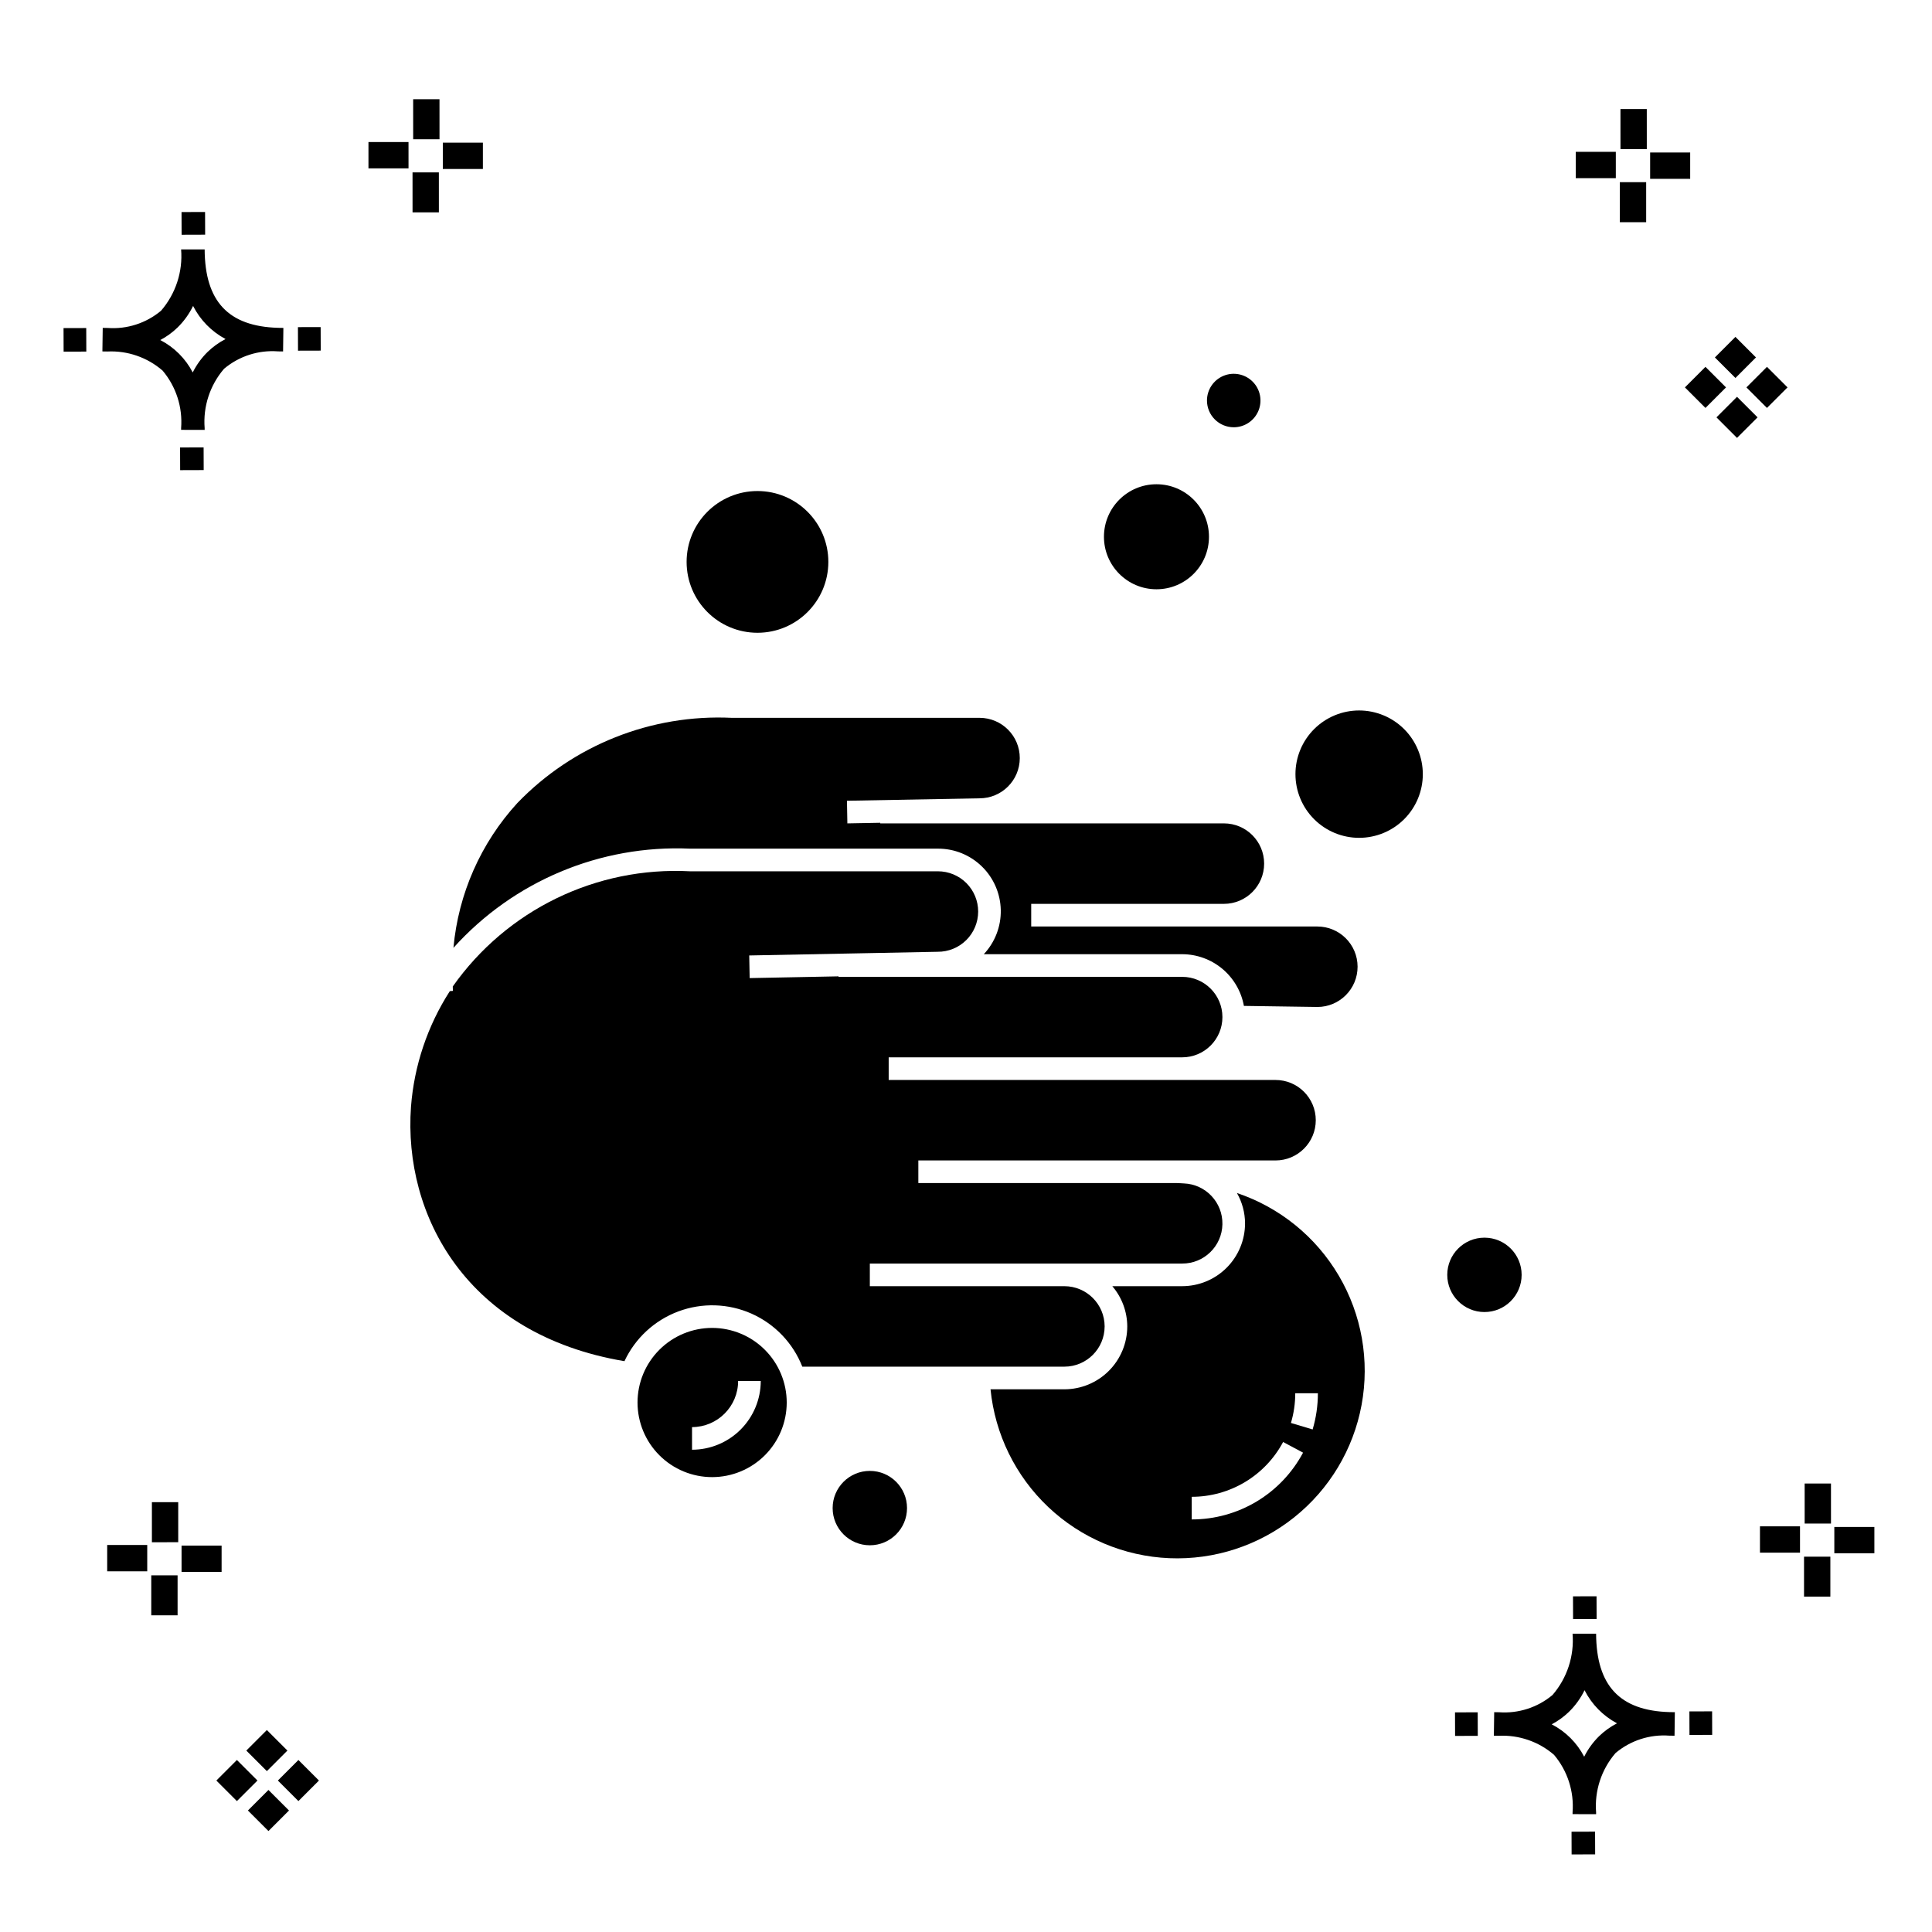
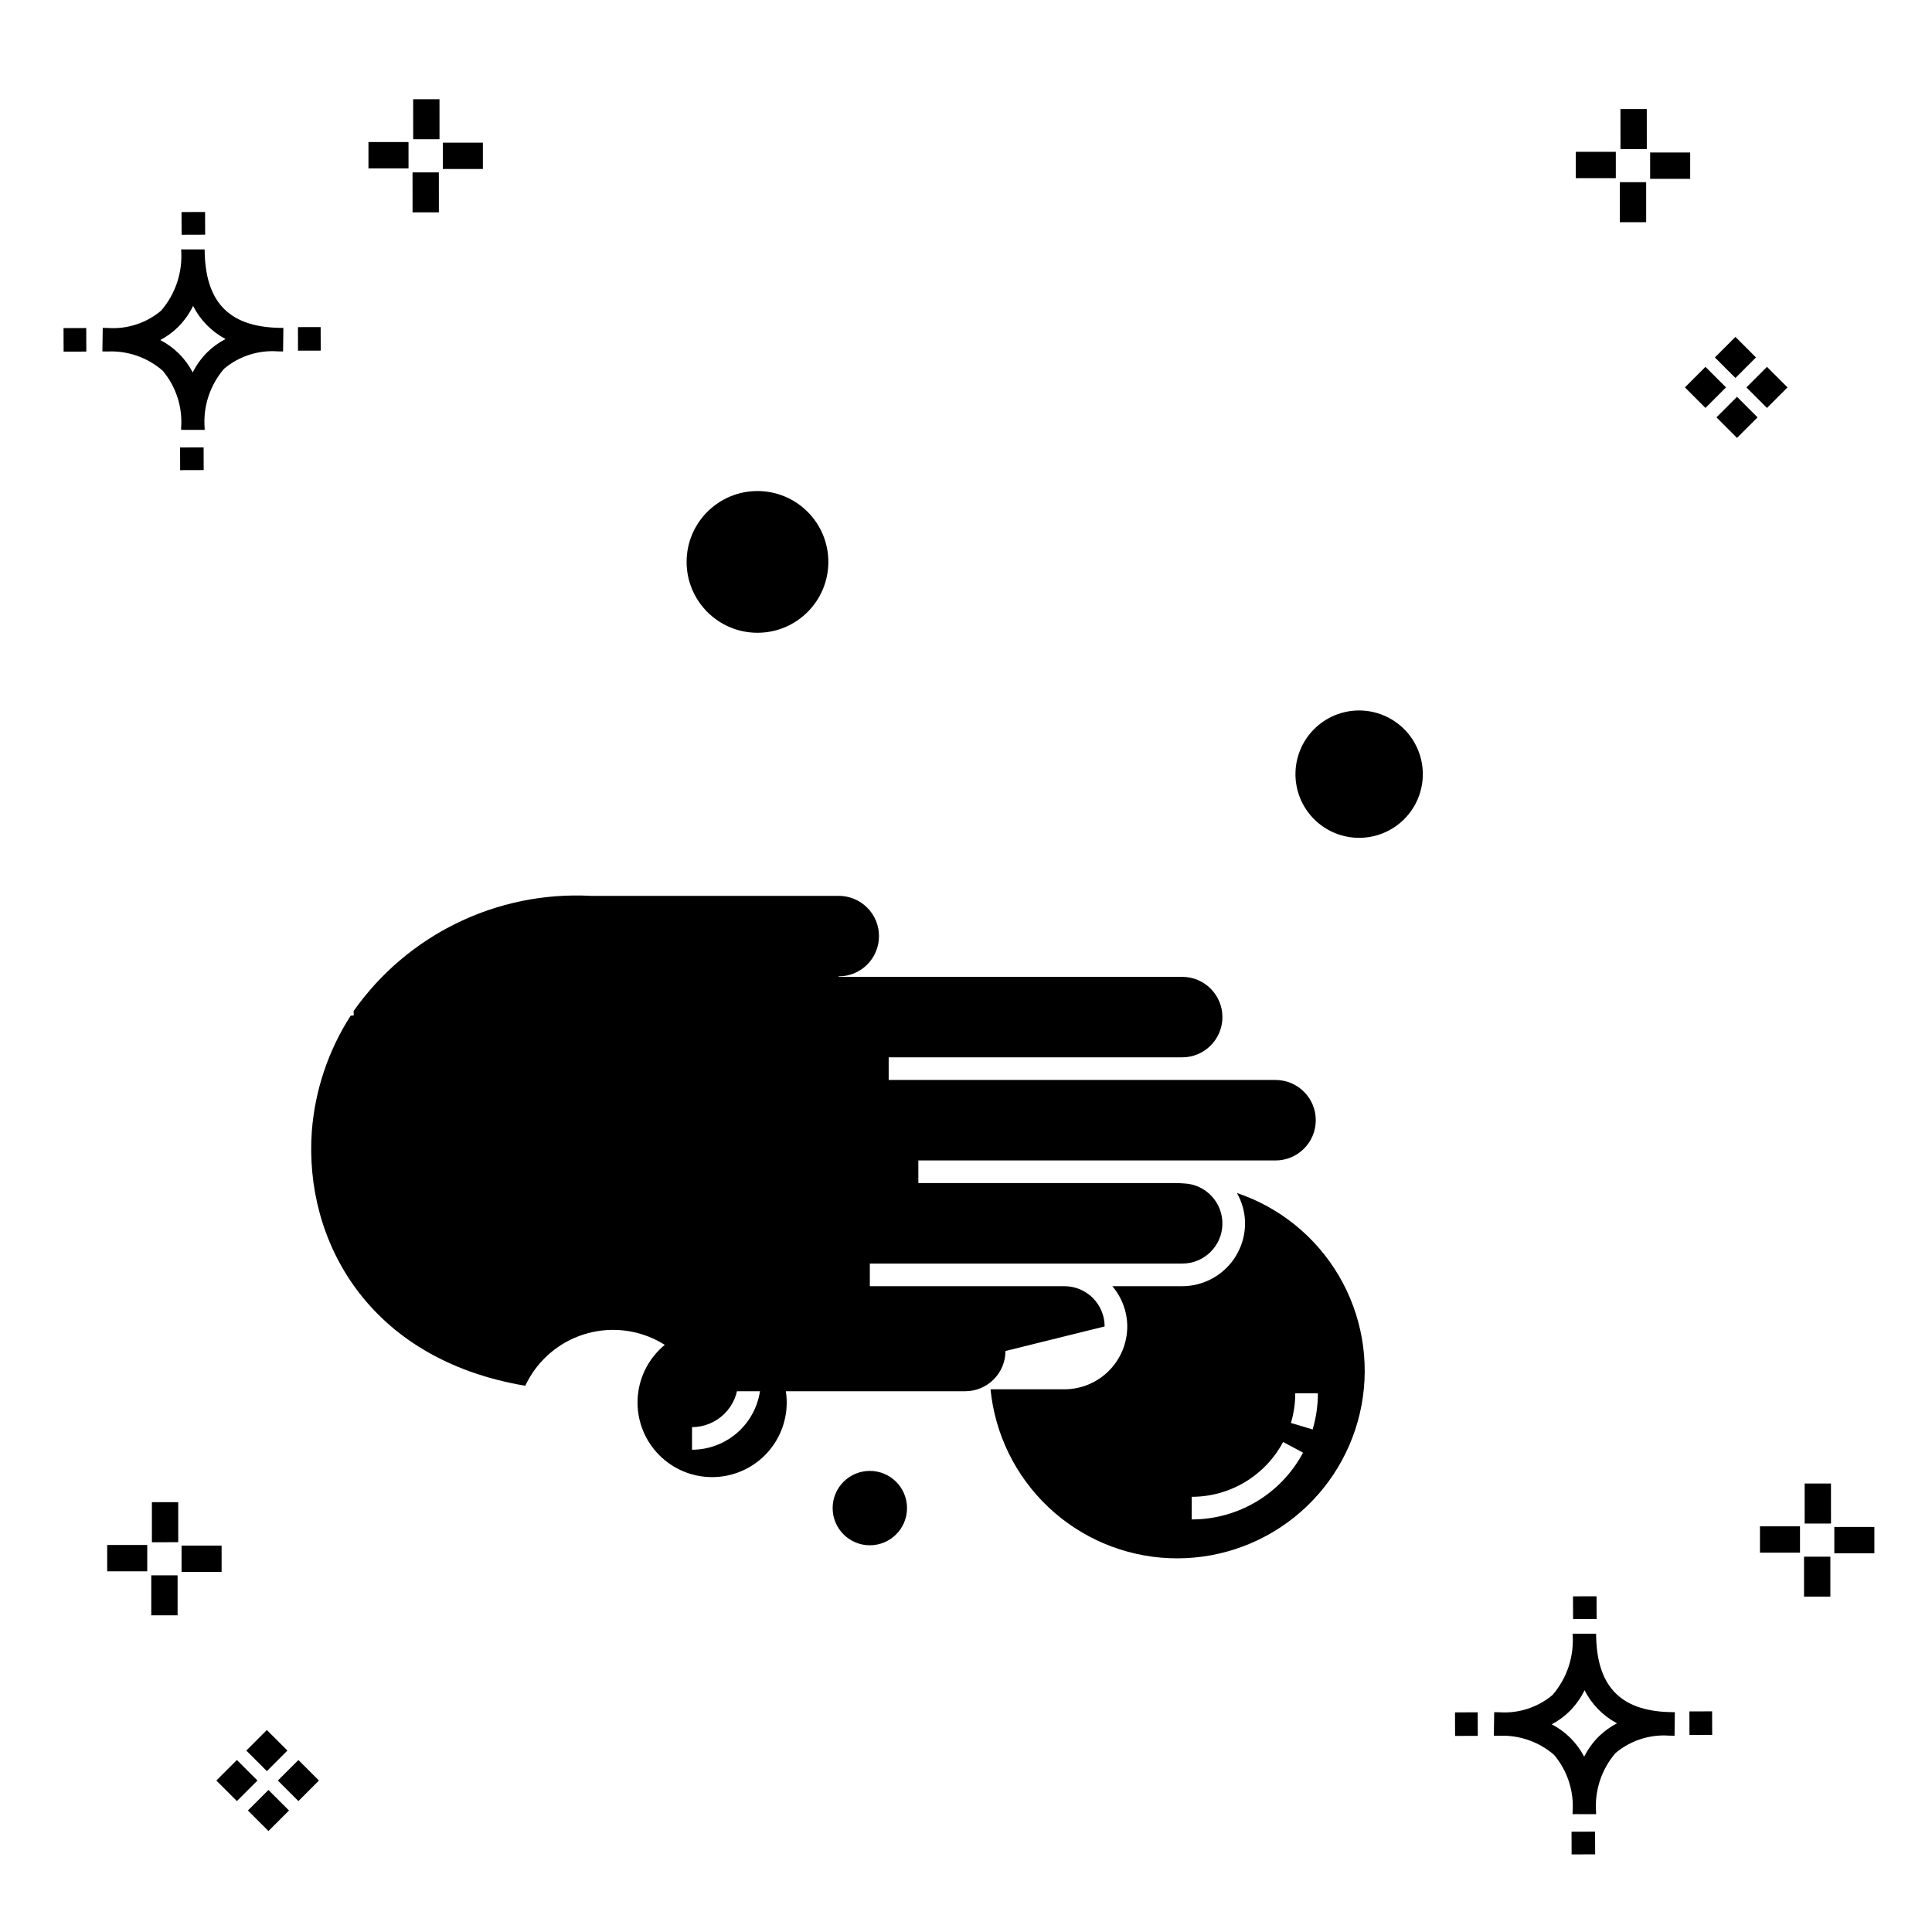
<svg xmlns="http://www.w3.org/2000/svg" fill="#000000" width="800px" height="800px" version="1.1" viewBox="144 144 512 512">
  <g>
    <path d="m197.96 262.56 0.02 6.016-6.238 0.02-0.02-6.016zm19.738-31.68c0.434 0.023 0.93 0.008 1.402 0.02l-0.082 6.238c-0.449 0.008-0.93-0.004-1.387-0.02v-0.004c-5.172-0.379-10.285 1.277-14.254 4.617-3.746 4.352-5.598 10.023-5.141 15.75v0.449l-6.238-0.016v-0.445c0.434-5.535-1.328-11.02-4.914-15.262-4.047-3.504-9.285-5.316-14.633-5.055h-0.004c-0.434 0-0.867-0.008-1.312-0.02l0.09-6.238c0.441 0 0.879 0.008 1.309 0.02h-0.004c5.129 0.375 10.203-1.266 14.148-4.566 3.879-4.484 5.797-10.34 5.32-16.254l6.238 0.008c0.074 13.766 6.266 20.395 19.461 20.777zm-13.922 2.969h-0.004c-3.703-1.969-6.707-5.031-8.602-8.773-1.043 2.148-2.453 4.098-4.164 5.762-1.352 1.301-2.879 2.406-4.539 3.277 3.691 1.902 6.699 4.902 8.609 8.586 1.004-2.019 2.336-3.856 3.945-5.438 1.41-1.363 3.008-2.516 4.75-3.414zm-42.938-2.898 0.02 6.238 6.016-0.016-0.02-6.238zm68.137-0.273-6.019 0.016 0.02 6.238 6.019-0.016zm-30.609-24.484-0.02-6.016-6.238 0.02 0.02 6.016zm405.96 42.965 5.445 5.445-5.445 5.445-5.445-5.445zm7.941-7.941 5.445 5.445-5.445 5.445-5.445-5.445zm-16.301 0 5.445 5.445-5.445 5.445-5.445-5.445zm7.941-7.941 5.445 5.445-5.441 5.449-5.445-5.445zm-11.992-41.891h-10.613v-6.977h10.613zm-19.707-0.168h-10.613v-6.977h10.613zm8.043 11.668h-6.977v-10.602h6.977zm0.168-19.375h-6.977l-0.004-10.613h6.977zm-308.45 5.273h-10.617v-6.977h10.617zm-19.707-0.168h-10.617v-6.977h10.613zm8.043 11.664h-6.977l-0.004-10.598h6.977zm0.168-19.375h-6.977l-0.004-10.613h6.977zm300 448.52 0.02 6.016 6.238-0.02-0.02-6.016zm25.977-31.699c0.438 0.023 0.93 0.008 1.402 0.02l-0.082 6.238c-0.449 0.008-0.93-0.004-1.387-0.02-5.172-0.379-10.289 1.277-14.254 4.617-3.75 4.352-5.602 10.023-5.144 15.75v0.449l-6.238-0.016v-0.445c0.438-5.539-1.328-11.023-4.91-15.266-4.047-3.504-9.289-5.312-14.633-5.051h-0.004c-0.434 0-0.867-0.008-1.312-0.02l0.09-6.238c0.441 0 0.879 0.008 1.309 0.02h-0.004c5.129 0.371 10.203-1.266 14.145-4.566 3.879-4.484 5.797-10.34 5.32-16.254l6.238 0.008c0.074 13.762 6.266 20.395 19.461 20.773zm-13.922 2.969-0.004 0.004c-3.703-1.969-6.707-5.031-8.602-8.773-1.043 2.148-2.453 4.098-4.168 5.762-1.352 1.301-2.879 2.406-4.539 3.277 3.691 1.902 6.699 4.898 8.609 8.586 1.004-2.019 2.34-3.859 3.945-5.438 1.41-1.363 3.012-2.516 4.754-3.414zm-42.938-2.898 0.02 6.238 6.016-0.016-0.02-6.238zm68.137-0.273-6.019 0.016 0.02 6.238 6.019-0.016zm-30.609-24.48-0.02-6.016-6.238 0.02 0.02 6.016zm73.609-17.414-10.613 0.004v-6.977h10.613zm-19.707-0.164h-10.613v-6.977h10.613zm8.043 11.664h-6.977v-10.598h6.977zm0.168-19.375h-6.977l-0.004-10.613h6.977zm-414.09 70.602 5.445 5.445-5.445 5.445-5.445-5.445zm7.941-7.941 5.445 5.445-5.445 5.445-5.445-5.445zm-16.301 0 5.445 5.445-5.445 5.445-5.445-5.445zm7.941-7.941 5.445 5.445-5.445 5.445-5.445-5.445zm-11.996-41.895h-10.613v-6.973h10.613zm-19.707-0.164h-10.613v-6.977h10.613zm8.043 11.664h-6.977v-10.598h6.977zm0.168-19.375-6.977 0.004v-10.617h6.977z" />
    <path d="m471.8 460.16c1.395 2.449 2.137 5.215 2.152 8.035-0.004 4.418-1.762 8.652-4.883 11.773-3.125 3.125-7.359 4.879-11.777 4.883h-18.52c2.543 2.977 3.949 6.754 3.965 10.668-0.004 4.418-1.762 8.652-4.887 11.777-3.121 3.121-7.356 4.879-11.773 4.883h-19.578c1.184 11.914 6.625 23 15.324 31.223 8.703 8.219 20.078 13.027 32.039 13.531 11.961 0.504 23.703-3.324 33.066-10.785 9.363-7.457 15.723-18.047 17.902-29.816 2.184-11.773 0.043-23.934-6.027-34.254-6.066-10.32-15.656-18.102-27.004-21.918zm-11.98 86.504v-5.996c4.973 0.004 9.855-1.348 14.121-3.906 4.266-2.559 7.758-6.231 10.098-10.621l5.285 2.828c-2.852 5.348-7.102 9.824-12.297 12.941-5.199 3.117-11.148 4.762-17.207 4.754zm32.039-23.844-5.746-1.719-0.004 0.004c0.762-2.555 1.148-5.207 1.145-7.871h6c0 3.246-0.469 6.477-1.395 9.59z" />
-     <path d="m436.74 495.52c-0.004-5.887-4.777-10.66-10.664-10.668h-51.562v-5.996h82.777c5.797 0.02 10.539-4.606 10.66-10.398 0.121-5.797-4.422-10.617-10.215-10.84-0.598-0.02-1.18-0.09-1.781-0.09h-68.586v-5.996h94.66c5.887 0 10.664-4.777 10.664-10.664 0-5.891-4.777-10.664-10.664-10.664h-102.52v-5.996h77.781v-0.004c5.891 0 10.664-4.773 10.664-10.664 0-5.887-4.773-10.664-10.664-10.664h-91.07v-0.133l-23.551 0.461-0.117-5.996 49.949-0.977c2.836 0.016 5.559-1.098 7.57-3.094 2.012-1.992 3.144-4.707 3.152-7.543 0.008-2.832-1.109-5.551-3.113-7.559-2-2.004-4.715-3.133-7.551-3.133h-65.695c-24.812-1.316-48.562 10.211-62.875 30.523 0.023 0.391 0.004 0.777 0.031 1.168l-0.812 0.066h0.004c-5.922 9.203-9.461 19.734-10.297 30.648-2.055 28.742 14.73 60.383 56.574 67.422h-0.004c2.848-6.098 7.973-10.832 14.277-13.188 6.301-2.352 13.277-2.137 19.422 0.598 6.144 2.738 10.969 7.781 13.434 14.039h69.457c5.887-0.004 10.656-4.773 10.664-10.66z" />
+     <path d="m436.74 495.52c-0.004-5.887-4.777-10.66-10.664-10.668h-51.562v-5.996h82.777c5.797 0.02 10.539-4.606 10.66-10.398 0.121-5.797-4.422-10.617-10.215-10.84-0.598-0.02-1.18-0.09-1.781-0.09h-68.586v-5.996h94.66c5.887 0 10.664-4.777 10.664-10.664 0-5.891-4.777-10.664-10.664-10.664h-102.52v-5.996h77.781v-0.004c5.891 0 10.664-4.773 10.664-10.664 0-5.887-4.773-10.664-10.664-10.664h-91.07v-0.133c2.836 0.016 5.559-1.098 7.57-3.094 2.012-1.992 3.144-4.707 3.152-7.543 0.008-2.832-1.109-5.551-3.113-7.559-2-2.004-4.715-3.133-7.551-3.133h-65.695c-24.812-1.316-48.562 10.211-62.875 30.523 0.023 0.391 0.004 0.777 0.031 1.168l-0.812 0.066h0.004c-5.922 9.203-9.461 19.734-10.297 30.648-2.055 28.742 14.73 60.383 56.574 67.422h-0.004c2.848-6.098 7.973-10.832 14.277-13.188 6.301-2.352 13.277-2.137 19.422 0.598 6.144 2.738 10.969 7.781 13.434 14.039h69.457c5.887-0.004 10.656-4.773 10.664-10.66z" />
    <path d="m363.52 292.91c0 10.371-8.41 18.781-18.781 18.781-10.371 0-18.781-8.41-18.781-18.781 0-10.371 8.41-18.781 18.781-18.781 10.371 0 18.781 8.41 18.781 18.781" />
-     <path d="m470.95 257.23c2.863 0 5.449-1.723 6.547-4.371s0.492-5.695-1.535-7.723c-2.027-2.027-5.074-2.637-7.723-1.539-2.648 1.094-4.375 3.676-4.379 6.543 0.004 3.914 3.176 7.086 7.09 7.09z" />
-     <path d="m326.86 368.9h65.699-0.004c4.352-0.016 8.535 1.676 11.648 4.715 3.117 3.035 4.914 7.176 5.012 11.523 0.094 4.352-1.52 8.562-4.5 11.734h52.57c3.902 0.008 7.676 1.383 10.664 3.887 2.988 2.508 5.008 5.981 5.699 9.816l19.484 0.281v0.004c5.887-0.012 10.652-4.797 10.641-10.688-0.012-5.891-4.797-10.652-10.684-10.641h-75.809v-5.996h51.066v-0.004c5.891 0 10.664-4.773 10.664-10.664s-4.773-10.664-10.664-10.664h-91.07v-0.16l-8.715 0.16-0.109-5.996 35.113-0.648h-0.004c5.891 0.016 10.676-4.746 10.691-10.637 0.016-5.891-4.746-10.676-10.637-10.691h-65.695c-21.309-1.012-42.012 7.215-56.812 22.578-9.699 10.59-15.648 24.074-16.941 38.375 15.918-17.691 38.914-27.336 62.691-26.285z" />
    <path d="m384.37 543.66c0 5.441-4.41 9.855-9.855 9.855-5.441 0-9.855-4.414-9.855-9.855 0-5.445 4.414-9.855 9.855-9.855 5.445 0 9.855 4.41 9.855 9.855" />
    <path d="m332.72 495.91c-5.242 0-10.273 2.086-13.98 5.793s-5.789 8.734-5.789 13.98c0 5.242 2.082 10.27 5.793 13.98 3.707 3.707 8.734 5.789 13.98 5.789 5.242-0.004 10.27-2.086 13.977-5.793 3.707-3.711 5.789-8.738 5.789-13.984-0.004-5.238-2.09-10.262-5.797-13.969-3.707-3.707-8.73-5.789-13.973-5.797zm-5.324 32.285v-5.996c6.746-0.012 12.211-5.477 12.215-12.223h6c-0.008 4.828-1.926 9.461-5.34 12.875-3.418 3.418-8.047 5.336-12.875 5.344z" />
-     <path d="m547.25 481.85c0 5.441-4.41 9.855-9.855 9.855-5.441 0-9.855-4.414-9.855-9.855 0-5.445 4.414-9.855 9.855-9.855 5.445 0 9.855 4.41 9.855 9.855" />
-     <path d="m464.39 286.25c0 7.684-6.231 13.914-13.914 13.914-7.688 0-13.918-6.231-13.918-13.914 0-7.688 6.231-13.918 13.918-13.918 7.684 0 13.914 6.231 13.914 13.918" />
    <path d="m504.19 332.28c-4.477 0-8.77 1.777-11.938 4.941-3.164 3.164-4.945 7.457-4.945 11.934s1.777 8.77 4.941 11.934c3.164 3.168 7.457 4.945 11.934 4.945 4.477 0 8.77-1.777 11.934-4.941 3.168-3.168 4.945-7.461 4.945-11.934-0.004-4.477-1.785-8.766-4.945-11.93-3.164-3.164-7.453-4.941-11.926-4.949z" />
  </g>
</svg>